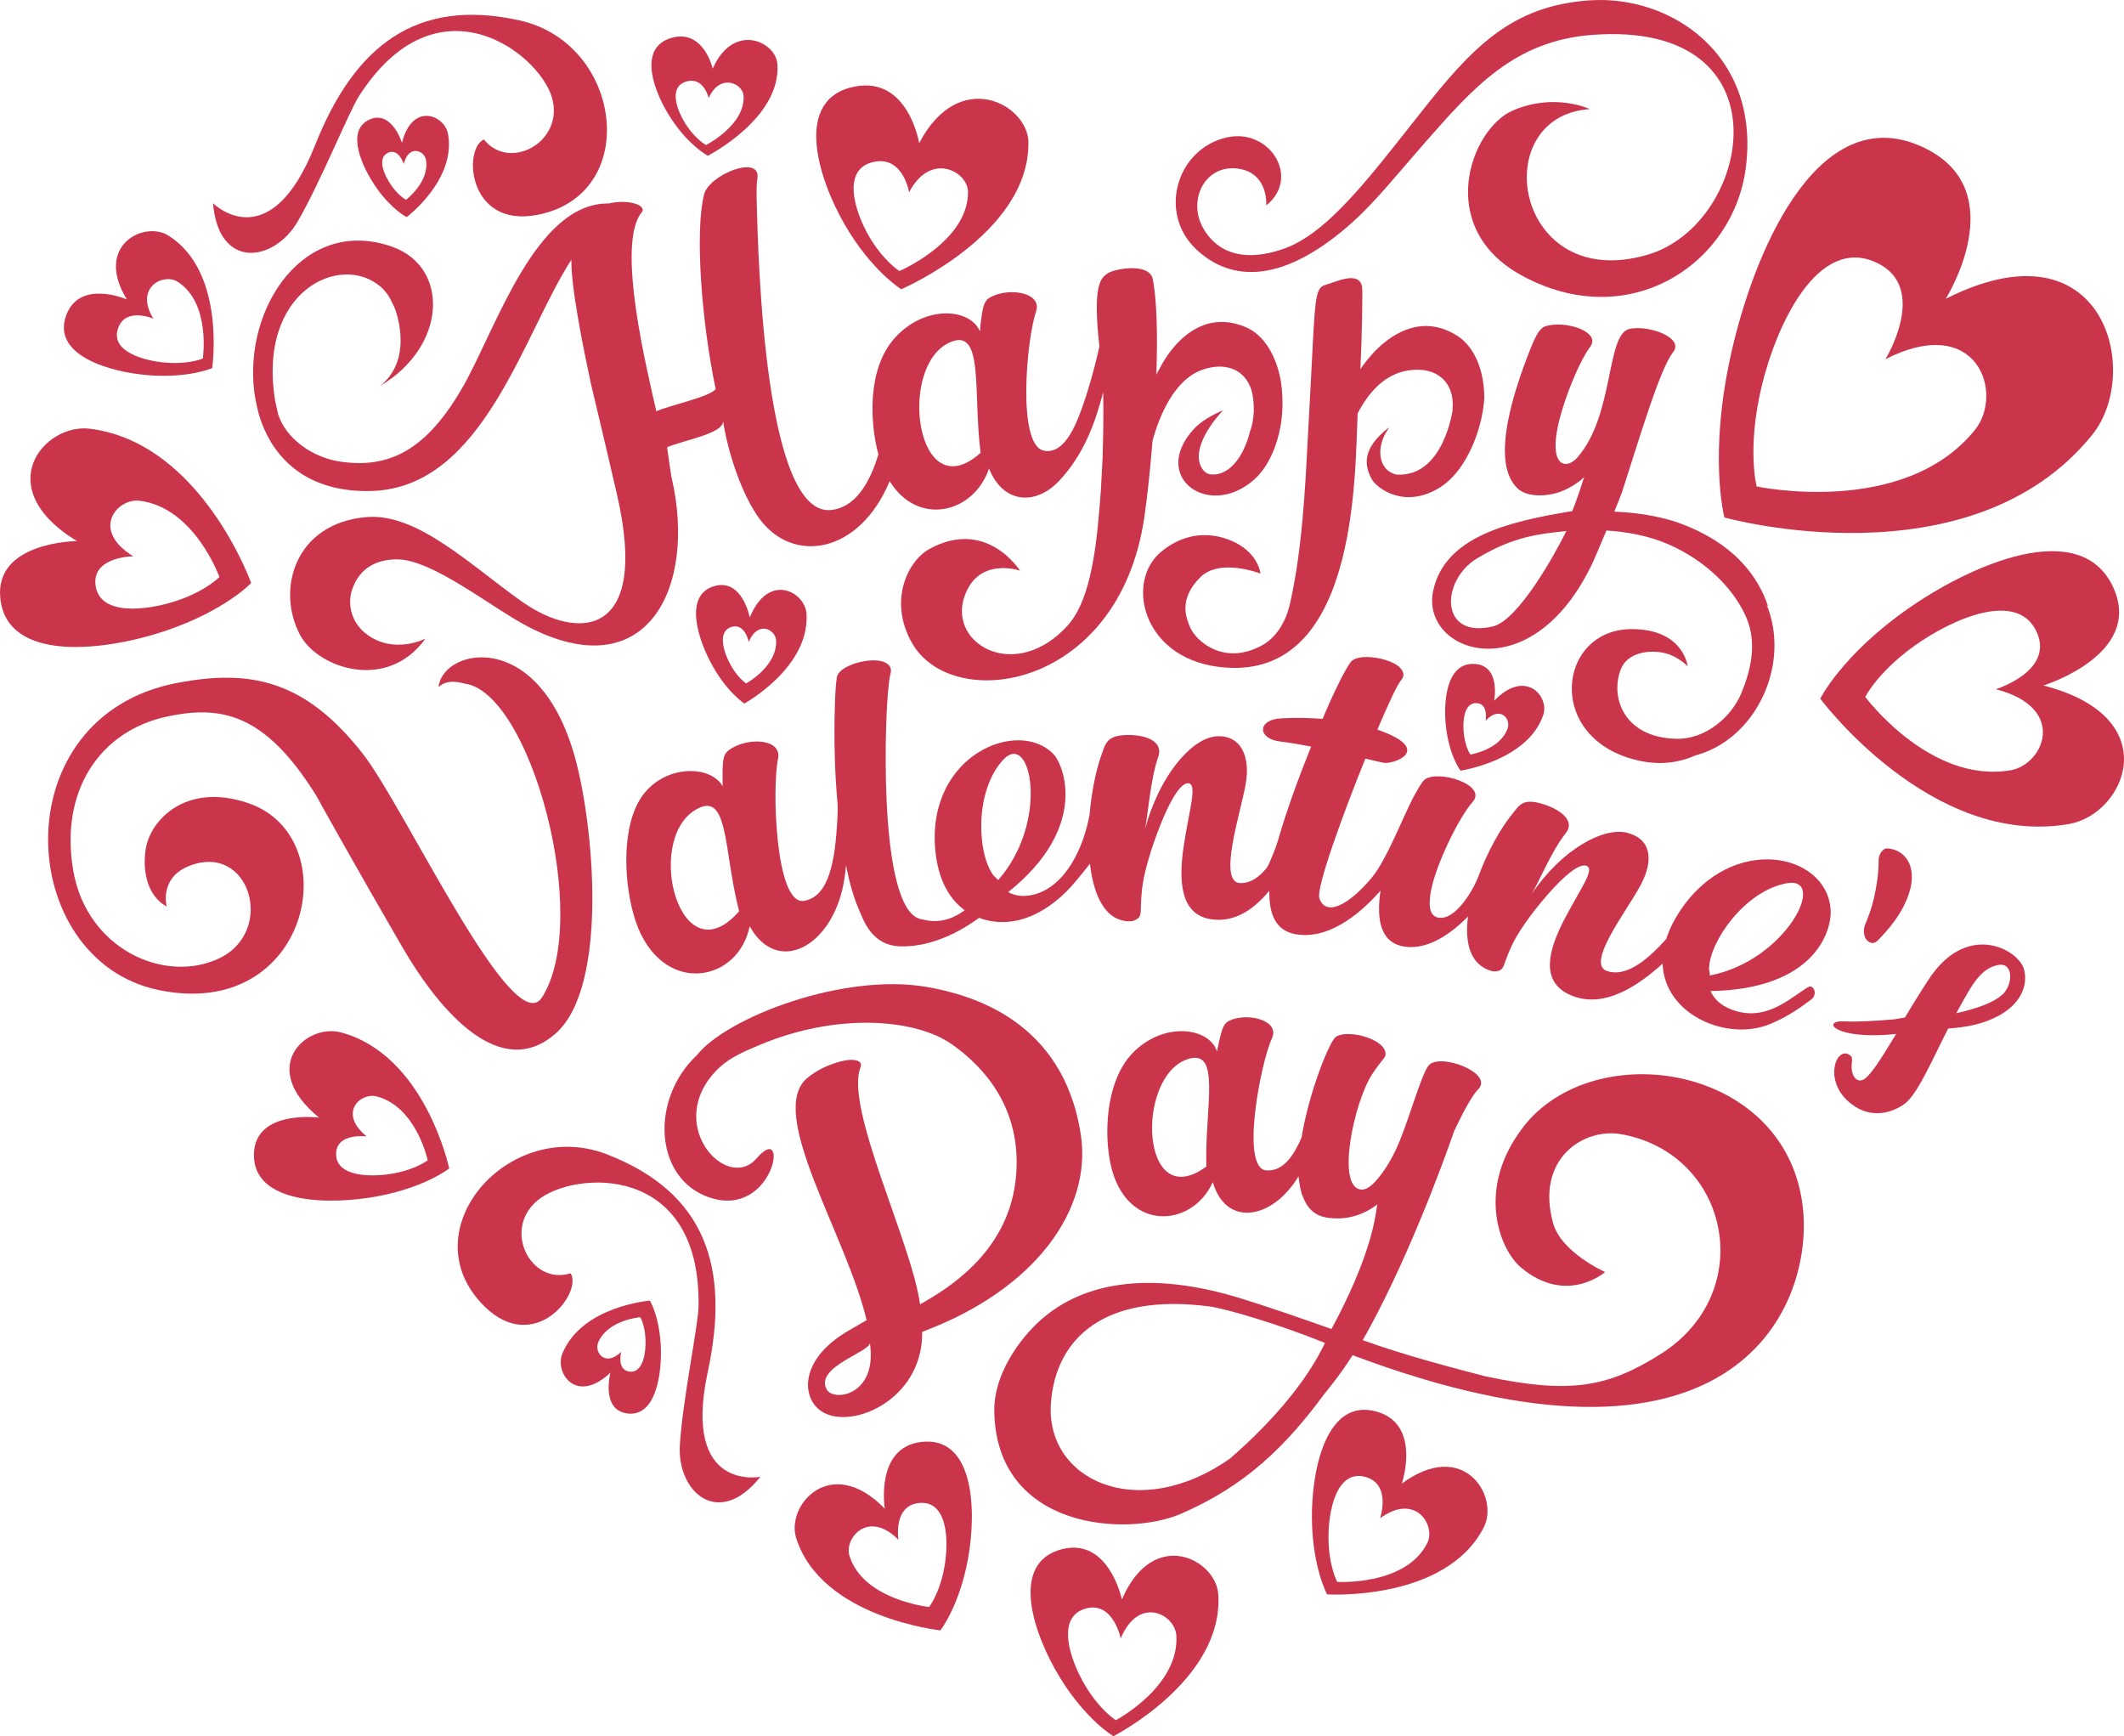
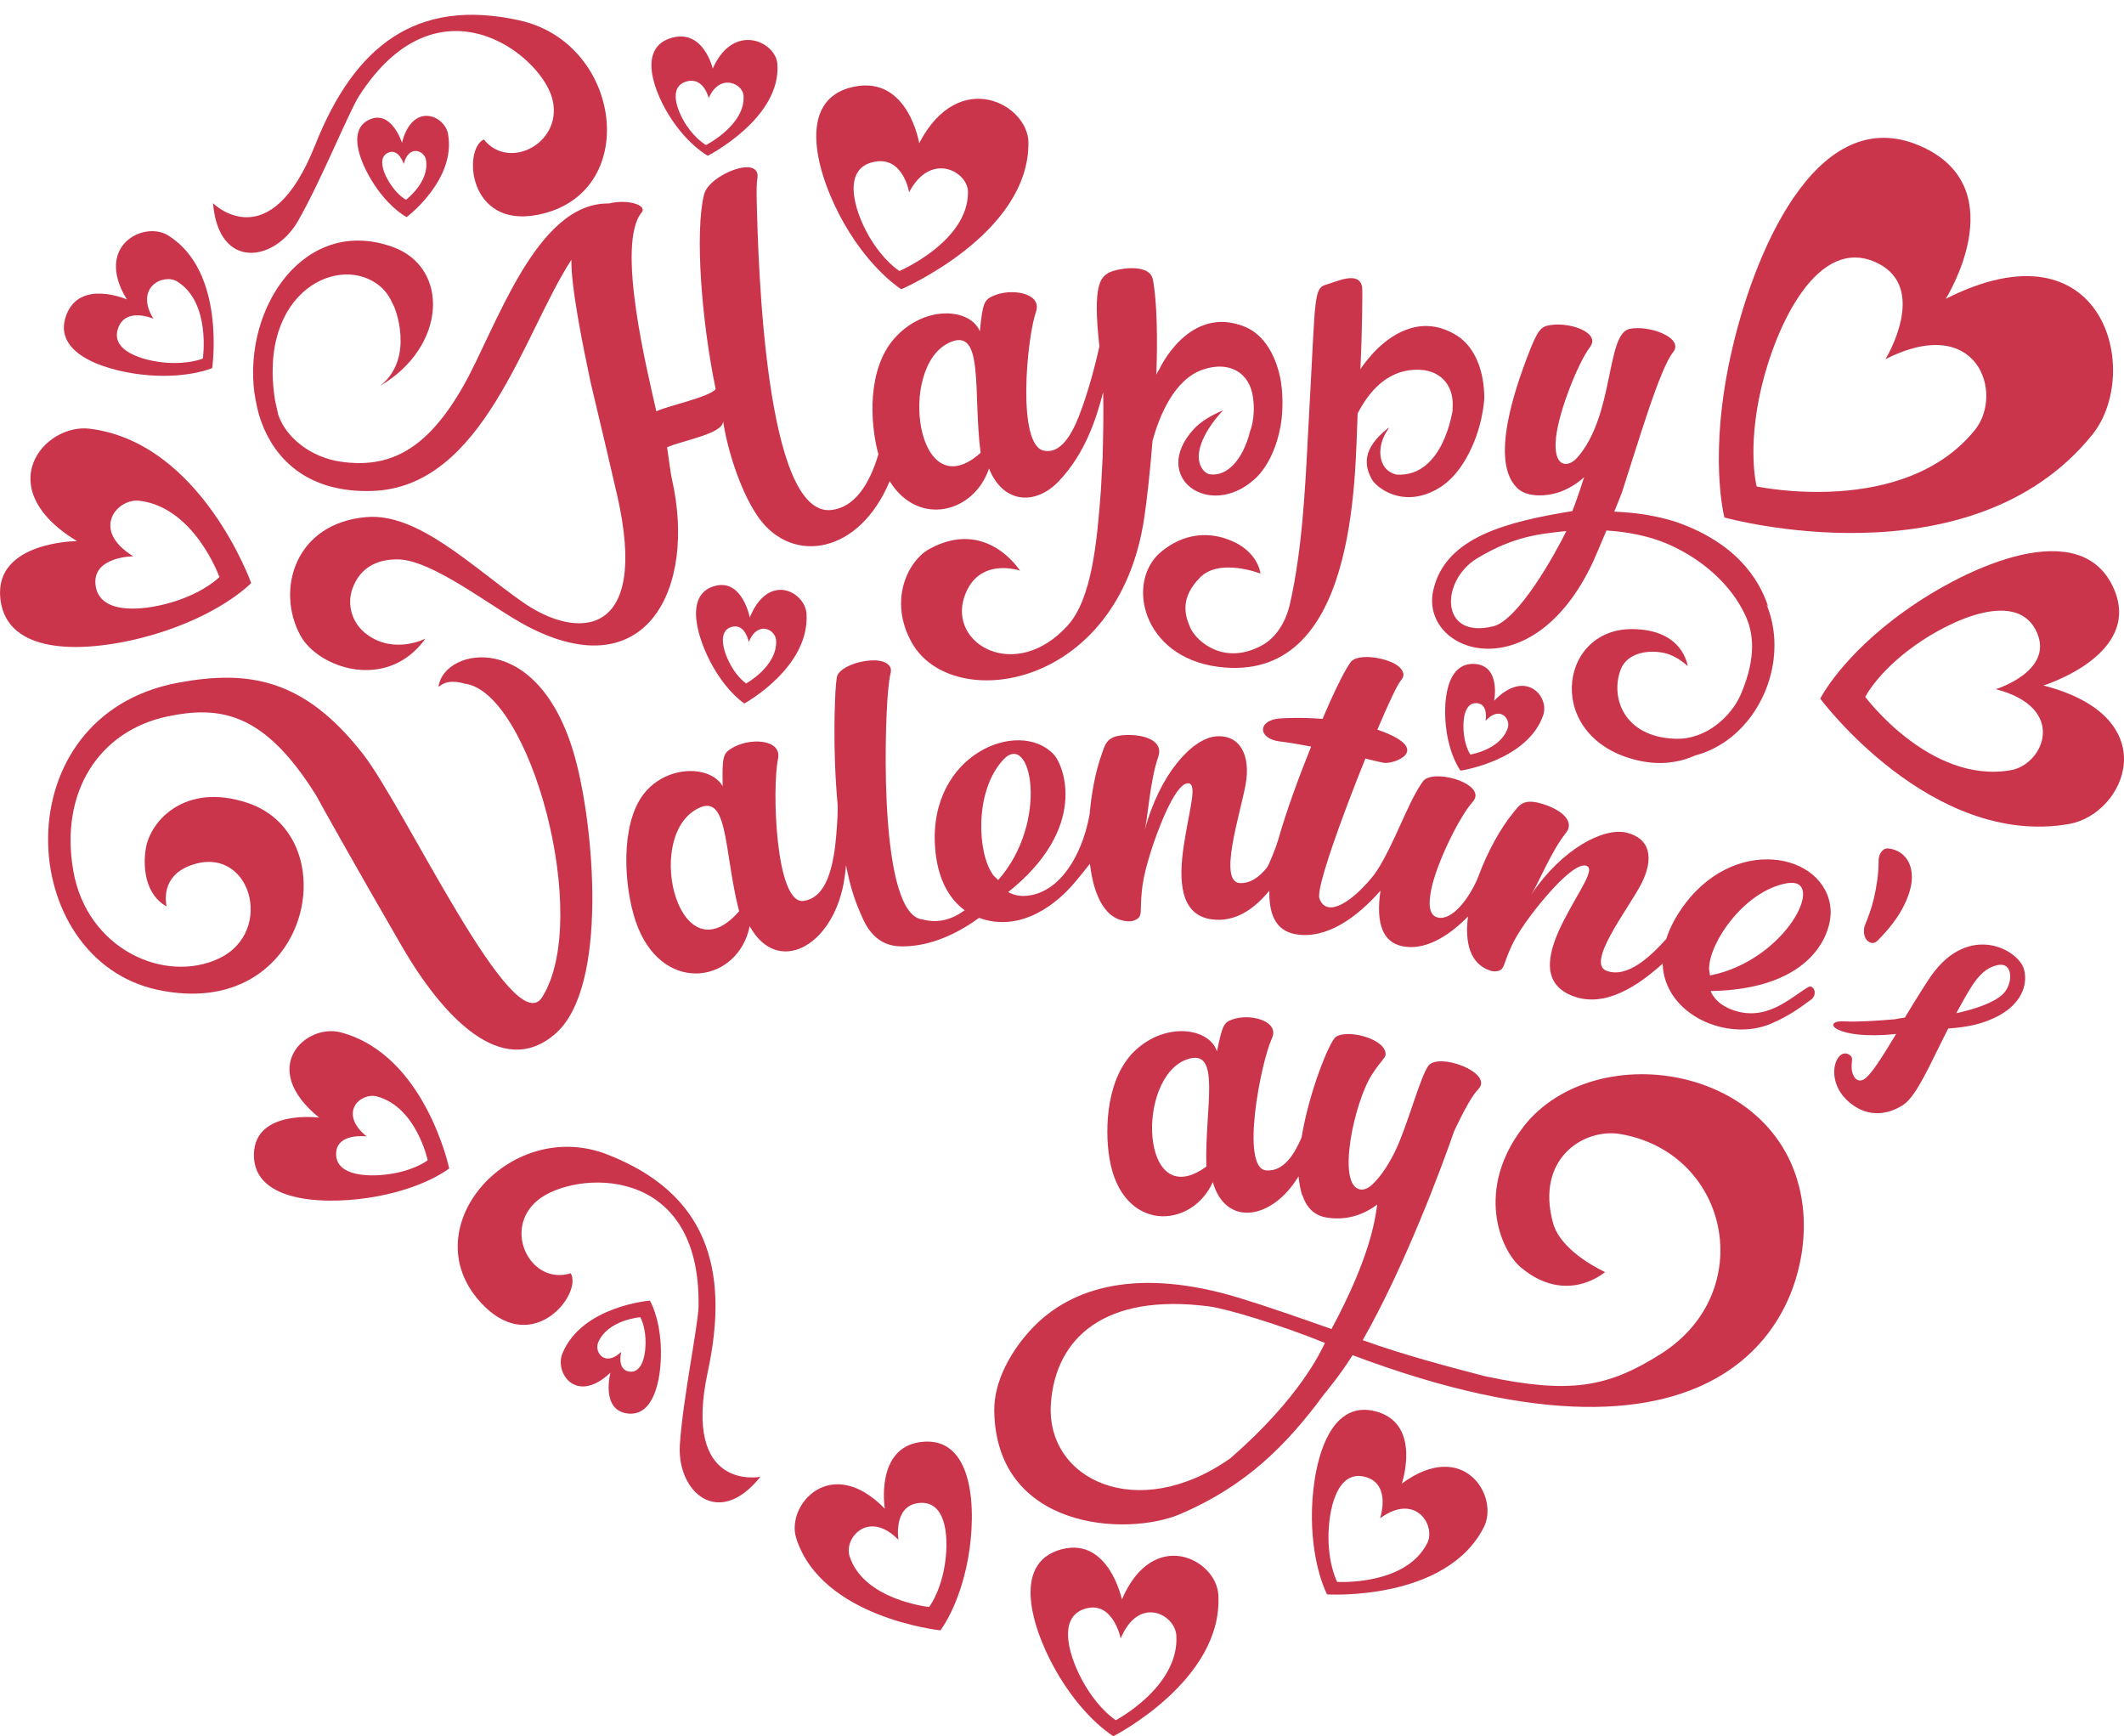
<svg xmlns="http://www.w3.org/2000/svg" id="Layer_1" data-name="Layer 1" viewBox="0 0 1185.02 968.52">
  <defs>
    <style>
      .cls-1 {
        fill: #ca354c;
      }
    </style>
  </defs>
  <g>
    <path class="cls-1" d="m1042.26,525.09c1.86,1.41,3.65,1.25,5.4-.49,6.62-6.73,11.43-13.11,14.43-19.12,3.01-6.03,4.53-11.33,4.58-15.92.03-4.6-1.12-8.34-3.5-11.23-2.37-2.88-5.57-4.56-9.6-5.03-1.56-.17-2.88.46-3.93,1.89-1.05,1.42-1.56,3.09-1.51,5-.02,3.81-.28,7.48-.79,10.99-.51,3.52-1.12,6.81-1.84,9.87-.71,3.06-1.54,5.87-2.47,8.42-.93,2.55-1.75,4.72-2.49,6.48-.61,1.55-.78,3.23-.5,5.04.28,1.8,1.01,3.17,2.22,4.1Z" />
    <path class="cls-1" d="m1021.33,507.22c-2.39-31.7-55.09-42.44-83.85.68-3.71,5.56-6.27,10.88-7.86,15.91-8.72,9.65-21.5,21.94-33.16,17.8-11.85-4.21,11.54-33.93,18.97-48.04,7.63-14.48,5.35-25.86-7.84-29.07-12.92-3.15-36.24,9.12-53.3,34.57,3.64-5.44,11.03-24.02,19.38-34.45,4.99-6.23-2.02-12.57-12.24-15.9-11.68-3.83-13.63.36-17.39,4.94-6.81,8.31-14.07,21.34-19.1,34.9-3.23,8.72-13.04,24.66-22.19,23.37-6.19-.87-5.53-9.08-4.3-15.38,2.79-14.47,15.44-40.51,23.19-49.24,8.37-9.39-19.1-18.2-26.81-12.41-1.01.77-2.8,3.49-5.38,8.17-6.41,11.59-15.47,36.23-24.27,46.71-13.03,15.5-25.57,21.57-29.08,11.28-1.88-5.49,12.47-45.27,25.67-77.9,4.98,1.2,8.67,2.09,10.23,2.35,5.36.95,26.34-6.62.56-16.99-1.35-.54-2.72-1.04-4.1-1.52,6.17-14.53,11.29-25.43,13.14-27.41,1.27-1.49,1.68-2.96,1.21-4.41-.47-1.45-1.5-2.74-3.07-3.89-5.98-4.31-20.3-6.75-25.42-2.76-.62.48-1.68,2.01-3.19,4.62-3.91,6.77-8.56,16.94-11.7,24.26-.49,1.14-1.01,2.36-1.55,3.62-13.33-1.08-23.36-.27-23.36-.27-12.87.61-13.23,11.28-.43,12.85,5.42.66,11.4,1.68,17.42,2.85-6.46,16.07-13.76,35.6-18.35,51.93-1,3.56-5.06,14-6.43,15.71-4.11,5.12-9.01,8.68-14.79,8.52-12.58-.36-.04-38.24,3.01-54.97,2.94-16.12-3-27.98-16.53-26.88-13.26,1.07-31.57,21.21-39.83,52.63,1.77-6.7,2.97-27.98,7.65-41.32,2.79-7.96-5.84-12.08-16.61-12.08-12.29-.02-12.83,4.86-14.98,10.75-3.64,10.04-5.78,22.58-6.72,33.33-3.26,18.83-13.42,40.09-30.66,44.82-5.6,1.53-10.59,1.08-14.78-1.26,45.07-35.94,31.12-70.89,25.22-77.01-19.34-20.07-69.54-.05-66.05,51.66,1.2,17.64,7.69,29.04,16.57,35.47-6.85,5.03-14.67,7.5-23.43,5.15-24.02-2.19-21.52-103.13-19.35-127.22.42-4.68.87-7.92,1.35-9.73.55-1.94.3-3.51-.74-4.72-3.72-4.26-12.98-2.97-18.39-1.35-3.54,1.06-8.72,3.34-10.39,6.66-1.41,2.77-1.69,24.51-1.72,27.62-.13,14.37.38,29.37,1.74,44.41.36,3.97-.73,20.93-2.12,28.63-2,11.11-5.81,23.74-16.79,25.34-15.76,2.28-17.74-63.09-14.33-79.18,2.4-11.33-16.33-12.08-26.15-5.78-4.49,2.85-5.05,4.74-4.72,20.98-7.23-12.67-35.1-12.04-46.69,8.29-10.92,19.12-7.67,53.14-.52,70.66,15.48,37.9,56.02,30.14,62.28-.85,15.3,27.73,45.84,11.69,52.43-24.02.48-2.59.97-6.15,1.35-9.99.13.65.22,1.33.35,1.98,1.76,8.68,4,16.18,6.71,22.5,2.7,6.31,7.24,20.41,23.41,20.77,13.64.31,28.93-5.07,43.75-15.91,19.21,7.17,39.28-2.63,54.16-20.68,2.44-2.96,5.12-6.23,7.67-9.51,2.11,18.18,8.78,32.43,22.6,32.12,1.11-.03,2.35-.45,3.67-1.25,1.33-.81,2.02-2.23,2.09-4.26.3-11.56.71-17.62,5.55-33.15,2.88-9.24,13.15-38.17,20.73-38.33,5.68-.13.7,14.77-2.31,34.94-2.84,19.12-2.25,38.56,15.69,40.98,13.3,1.79,23.95-6.12,32.09-16.02-.26,11.98,2.83,22.21,14.6,24.29,17.41,3.07,34.58-9.65,47.41-24.31-.29,2.01-.53,3.99-.67,5.92-1.33,18.57,6,24.19,14.29,25.35,13.14,1.83,25.98-7.46,35.2-16.82-1.88,14.58,1.09,26.77,12.93,30.35,1.06.33,2.36.33,3.85.02,1.5-.3,2.57-1.36,3.24-3.15,3.66-10.21,5.83-15.48,14.97-27.81,5.44-7.35,23.69-29.94,30.94-27.74,5.44,1.64-3.67,13.38-12.44,30.43-8.3,16.15-13.44,33.66,2.91,41.37,19.52,9.2,39.91-6.13,52.17-17.19.98,28.73,36.43,43.89,60.66,33.42,10.81-4.69,16.8-9.49,21.8-13.08,3.28-2.12,2.89-6.08.8-7.3-.69-.4-1.44-.35-2.26.17-10.11,6.1-23.87,20.05-43.29,12.1-5.37-2.2-9.04-5.6-10.95-10.01,57.64-1.01,67.89-33.1,66.95-45.66Zm-633.56-55.31c19.01-11.73,15.69,21.77,24.59,56.43-32.75,37.52-53.01-38.89-24.59-56.43Zm169.13,39.04c-.21-.4-2.82-2.64-3.02-3.07.03,0,.06,0,.09,0-8.62-11.77-10.49-46.16,5.55-63.85,15.78-17.38,26.2,34.25-2.62,66.9Zm397.11,53.2c.07-.45-.63-3.82-.53-4.28.02.02.04.03.07.06.34-14.59,19.82-42.99,43.32-47.22,23.1-4.16-.11,43.13-42.86,51.44Z" />
    <path class="cls-1" d="m309.99,576.52c29.74-26.12,21.33-116.7,10.62-154.66-20.1-71.25-72.33-60.43-75.83-39.45-.51,3.08,1.52-4.8,14.42-1.06,36.71,4.54,71.12,130.8,43.26,174.93-16.02,25.35-76.31-105.38-99.97-135.7-32.75-41.97-63.6-47.06-103.03-39.75-98.61,18.29-91.23,154.31-11.44,171.34,85.22,18.19,106.2-85.48,50.24-104.24-34.92-11.7-54.38,9.86-56.92,25.44-1.9,11.61.32,26.08,11.61,32.29-.48-2.4-3.08-16.54,12.75-22.68,33.83-13.11,48.14,36.5,16.7,51.56-30.15,14.45-73.89-4.77-81.53-48.87-7.64-44.11,14.55-78.12,52.87-86.08,29.83-6.19,54.16-1.61,82.68,44.2,2.19,4.07,20.99,37.84,47.7,83.95,22.38,38.62,55.8,75.21,85.88,48.79Z" />
    <path class="cls-1" d="m625.92,892.22s-7.24-34.69-33.39-28.04c-30.01,7.64-15.49,48.38-1.07,71.79,14.52,23.61,29.73,32.54,29.73,32.54,0,0,61.55-31.32,58.52-79.06-1.25-19.67-36.25-37.91-53.78,2.76Zm-3.38,67.36s-8.77-5.34-17.16-19.45c-8.32-13.99-16.7-38.34.62-42.9,15.09-3.98,19.27,16.75,19.27,16.75,10.11-24.3,30.31-13.4,31.03-1.65,1.75,28.53-33.77,47.25-33.77,47.25Z" />
    <path class="cls-1" d="m190.18,575.9c-19.39-5.16-46.69,19.43-12.14,47.55,0,0-35.59-4.72-36.36,20.09-.87,28.47,42.58,28.8,69.23,23.73,26.87-5.12,39.71-15.48,39.71-15.48,0,0-13.38-63.37-60.44-75.88Zm48.44,71.33s-6.02,4.86-18.62,7.26c-12.5,2.38-32.88,2.22-32.47-11.13.36-11.64,17.05-9.42,17.05-9.42-16.21-13.19-3.4-24.72,5.69-22.3,22.07,5.87,28.35,35.59,28.35,35.59Z" />
    <path class="cls-1" d="m502.82,161.35s71.48-30.69,70.96-81.93c-.22-21.13-38.66-42.28-60.95.45,0,0-6.07-37.48-36.04-31.57-34.38,6.78-20.46,51.07-5.6,76.82,14.98,25.96,31.63,36.23,31.63,36.23Zm-15.03-71.1c16.15-3.19,19.42,17.02,19.42,17.02,12.01-23.03,32.74-11.63,32.85-.24.28,27.62-38.25,44.16-38.25,44.16,0,0-8.97-5.54-17.05-19.53-8.01-13.88-15.51-37.75,3.02-41.4Z" />
    <path class="cls-1" d="m394.91,86.88s41.1-20.95,38.79-51.25c-.95-12.49-24.53-23.51-36.05,2.64,0,0-5.05-21.94-22.56-17.27-20.08,5.35-10.11,31.02-.32,45.68,9.88,14.77,20.13,20.21,20.13,20.21Zm-11.67-41.49c9.43-2.52,12.16,9.31,12.16,9.31,6.21-14.1,18.92-8.16,19.43-1.42,1.24,16.33-20.91,27.62-20.91,27.62,0,0-5.52-2.93-10.85-10.89-5.28-7.9-10.65-21.73.17-24.62Z" />
    <path class="cls-1" d="m92.32,351.9c33.27-11.22,47.82-26.67,47.82-26.67,0,0-28.02-78.36-90.02-86.07-25.56-3.18-56.02,32.91-7.2,62.69,0,0-46.07.2-42.74,31.94,3.83,36.41,59.14,29.23,92.15,18.11Zm-17.94-41.58c-24.12-14.71-9.07-32.54,3.56-30.97,30.63,3.81,44.47,42.52,44.47,42.52,0,0-7.18,7.63-23.62,13.18-16.31,5.5-43.63,9.04-45.52-8.95-1.65-15.68,21.12-15.78,21.12-15.78Z" />
    <path class="cls-1" d="m1085.57,166.69s37.9-60.13-11.9-84.2c-57.15-27.59-93.23,52.52-107.06,111.36-13.96,59.3-4.52,94.83-4.52,94.83,0,0,137.08,38.24,205.22-46.16,28.08-34.8,6.82-120.65-81.74-75.83Zm16.28,73.14c-39.66,49.12-121.77,31.52-121.77,31.52,0,0-5.49-20.68,2.63-55.19,8.05-34.24,31.38-85.52,64.64-69.47,28.98,14.01,4.6,53.66,4.6,53.66,51.54-26.08,66.24,19.23,49.9,39.48Z" />
    <path class="cls-1" d="m418.32,344.43s-4.16-21.8-19.58-17.54c-17.7,4.88-9.27,30.46-.86,45.15,8.48,14.81,17.41,20.39,17.41,20.39,0,0,36.34-19.86,34.7-49.87-.67-12.37-21.22-23.74-31.67,1.88Zm-2.03,36.81s-4.3-2.69-8.39-9.82c-4.05-7.08-8.11-19.4.42-21.75,7.43-2.05,9.43,8.45,9.43,8.45,5.03-12.35,14.93-6.87,15.26-.91.79,14.46-16.72,24.03-16.72,24.03Z" />
-     <path class="cls-1" d="m755.28,123.32c12.48-11.27,25.46-27.53,39.92-43.99,26.87-30.58,49.81-56.55,92.98-59.86,110.87-8.48,89.25,105.36,31.37,122.53-74.73,22.18-90.61-77.18-32.59-81.16,0,0-19.82-9.37-43.16.92-23.34,10.29-43.66,65.23,5.19,91.91,59.75,32.64,118.16-6.22,125.05-60.22C982.1,30.29,932.07-2.78,887.13.18c-44.14,2.92-66.08,26.73-94.55,62.75-28.48,36.02-51.94,67.42-76.53,75.9-25.7,8.86-38.81-.69-44.97-11.94-8.45-15.41,1.14-34.86,19.01-32.9,17.86,1.96,16.38,20.63,16.38,20.63,19.48-15.7,1.71-43.48-22.19-37.93-27.85,6.47-38.22,42-17.11,62.16,19.75,18.87,49.21,19.66,88.13-15.53Z" />
    <path class="cls-1" d="m175.79,81.03C197.71,25.67,232.18-1.41,289.84,11.37c57.67,12.78,68.14,97.07,10.17,108.45-38.94,7.65-41.8-36.64-30.06-42.02,14.53,18.15,45.43,1.06,37.89-23.72-7.54-24.78-63.97-68.32-107.54-.49-5.56,8.65-21.47,47.96-34.16,69.89-13.14,22.71-44.16,27.37-47.29-10.12,0,0,31.58,31.66,56.92-32.34Z" />
-     <path class="cls-1" d="m422.15,646.13c-16.74,19.69-52.96-19.98-20.97-50.44,6.14-5.84,14.01-9.13,21.81-12.44,44.52-18.92,88.19-14.67,107.93-.8,25.43,17.87,39.72,43.89,35.59,76.88-5,39.99-38.34,59.9-53.2,68.29-4.55-34.12-41.91-109.13-33.3-131.99.64-1.63.37-2.79-.8-3.5-3.13-1.88-9.04-.46-12.52.63-7.01,2.18-12.13,5.22-16.12,8.45-23.46,19.06,21.68,87.56,32.93,135.22-5.86,3.48-11.31,6.41-14.66,8.71-22,15.12-20.97,33.25-12.23,40.85,15.44,13.45,58.52-3.97,57.89-43.05,63.93-23.82,94.72-68.84,88.53-109.83-9.77-64.62-62.27-78.38-85.76-82.52-46.41-8.18-111.51,16.8-128.33,37.87-26.46,24.75-23.99,69.24,6.98,79.56,36.1,12.03,44.85-43.75,26.25-21.88Zm39.14,129.04c-7.17-12.67,24.77-21.13,24-26.18,4.52,29.51-20.12,33.03-24,26.18Z" />
    <path class="cls-1" d="m849.84,628.72c-26.73,34.53-13.04,68.49-1.26,78.34,25.55,21.37,46.92,2.52,46.92,2.52,0,0-24.44-10.86-28.99-27.25-10-36,17.14-53.29,37.8-49.67,60.67,10.65,76.86,88.18,22.2,122.67-29.49,18.6-50.53,22.48-98.04,12.37-17.36-4.57-43.89-11.35-68.18-20.11,23.25-40.68,44.23-96.86,51.03-116.7,5.27-11.1,10.09-20.01,13.57-23.43,8.39-9.09-21.88-20.39-27.87-13.07-4.43,5.57-11.78,33.49-18.37,47.22-3.14,6.53-7.67,14.16-13.01,19.12-2.37,2.2-4.6,3.13-6.68,2.8-13.49-2.17-3.43-48.74,6.45-64.06,5.95-9.24,8.31-9.4,7.5-12.68-1.95-7.96-21.75-12.64-27.69-8.32-3.4,2.46-14.86,30.3-19.06,56.12-4.02,9.26-9.92,19.06-19.71,18.3-14.56-1.15-3.1-60.01,3.19-73.7,4.44-9.65-12.15-14.1-22.21-10.46-4.59,1.65-5.47,3.22-8.47,17.81-3.91-12.8-27.92-16.98-45.51-.64-15.99,14.84-17.31,43.22-14.46,60.33,6.91,41.47,45.78,39.65,57.65,13.2,7.35,25.4,33.34,20.89,47.83-3.23.39,3.61,1.01,7.29,2.03,10.63.04-.06.07-.11.11-.16,2.22,6.7,6.43,11.38,13.49,12.51,10.4,1.67,19.88-.96,28.27-7.24-1.19,8.73-4.02,29.47-25.5,69.43-17.1-6.05-36.96-12.94-51.42-17.34-55.74-16.96-93.31-6.6-115.62,16.97-11.32,11.95-21.37,29.15-21.11,46.08,1,66.2,73.89,70.39,104.05,57.4,36.05-15.52,58.66-37.71,80.33-67.21.02,0,.04.02.06.02l5.85-7.46c1.4-1.83,2.68-3.56,3.81-5.17,1.97-2.78,3.91-5.7,5.83-8.7,211.63,79.7,256.03-25.03,251.43-79.92-6.88-81.91-116.05-99.29-156.27-47.34Zm-176.8,22.03c-36.88,26.94-39.64-49.9-10.68-59.84,19.37-6.65,9.73,27.05,10.68,59.84Zm13.41,162.72c-51.79,36.51-103.17,12.01-100.13-30.58,2.61-36.61,30.02-61.7,88.29-54.13,9.52,1.24,39.49,10.14,64.61,20.38-2.15,4.24-13.49,30.15-52.77,64.34Z" />
    <path class="cls-1" d="m782.08,827.61s11.19-32.74-13.72-40.08c-28.58-8.41-36.75,33.01-36.42,59.82.32,27.03,8.46,42.06,8.46,42.06,0,0,66.37,4.1,87.49-37.53,8.7-17.15-11.2-49.79-45.81-24.27Zm14.17,33.28c-12.12,23.89-50.2,21.54-50.2,21.54,0,0-4.67-8.62-4.86-24.13-.19-15.39,4.5-39.16,20.9-34.33,14.29,4.21,7.88,23,7.88,23,19.86-14.65,31.28,4.08,26.29,13.92Z" />
    <path class="cls-1" d="m513.95,804.37c-25.92,3.09-20.29,37.24-20.29,37.24-30.06-30.92-55.24-2.05-49.47,16.31,14,44.56,80.49,51.55,80.49,51.55,0,0,10.58-13.47,15.41-40.06,4.8-26.39,3.61-68.59-26.13-65.04Zm12.92,69.96c-2.66,14.67-8.5,22.1-8.5,22.1,0,0-36.68-3.86-44.4-28.44-3.18-10.13,10.71-26.06,27.29-9,0,0-3.11-18.84,11.19-20.54,16.41-1.96,17.06,21.32,14.42,35.88Z" />
    <path class="cls-1" d="m394.88,765.27c12.53-58.21-1.08-99.87-56.12-121.29-55.05-21.42-110.59,42.84-68.72,84.52,28.12,28,55.11-7.23,48.34-18.23-22.17,7.02-38.36-24.36-18.33-40.77,20.03-16.42,91.15-21.26,89.68,59.35-.18,10.28-8.8,51.8-10.43,77.09-1.7,26.19,21.51,47.29,44.94,17.86,0,0-43.85,8.77-29.36-58.52Z" />
    <path class="cls-1" d="m1140.09,382.38s54.93-16.93,39.45-53.54c-17.78-42-81.21-13.42-116.58,11.81-35.66,25.41-47.41,49.08-47.41,49.08,0,0,61.86,83.22,138.68,69.95,31.67-5.48,54.94-59.51-14.14-77.29Zm-18.32,47.28c-44.93,7.76-81.11-40.91-81.11-40.91,0,0,6.87-13.84,27.73-28.7,20.69-14.75,57.78-31.47,68.18-6.91,9.06,21.41-23.07,31.32-23.07,31.32,40.4,10.4,26.79,42,8.27,45.21Z" />
    <path class="cls-1" d="m83.44,209.36c22.09,1.6,34.93-4.01,34.93-4.01,0,0,7.93-53.92-24.61-74.04-13.41-8.29-41.43,5.71-22.98,35.73,0,0-25.97-11.4-33.68,8.44-8.84,22.76,24.42,32.29,46.34,33.87Zm-17.4-26.68c4.47-11.5,19.53-4.9,19.53-4.9-10.7-17.41,5.55-25.53,13.33-20.72,18.87,11.67,14.27,42.94,14.27,42.94,0,0-7.44,3.26-20.26,2.33-12.71-.92-32-6.44-26.87-19.64Z" />
    <path class="cls-1" d="m1077.5,544.22c-2.01,2.83-7.9,12.05-14.74,23.42-1.61.18-3.59.54-5.55.94-10.4.9-21.16,1.54-27.73,1.17-14.31-.82-5.93,10.73,28.41,7.01-10.07,16.75-13.59,21.42-16.54,24.23-4.89,4.62-8.81-.62-8.27-7.34.23-2.68.66-3.88-1.15-5.16-7.32-5.09-14.75,13.85-.41,26.2,14.32,12.36,28.32,2.97,30.52,1.5,7.4-4.96,15.15-23.35,24.89-42.45,11.02-.79,19.82-2.54,28.59-7.38,11.43-6.32,16.07-16.19,13.78-25.37-2.77-11.09-30.56-26.72-51.81,3.25Zm39.83,10.44c-5.14,4.8-15.16,8.16-25.88,10.54,8.12-14.71,13.16-25.17,23.61-26.93,8.36-1.39,8.09,10.94,2.27,16.39Z" />
    <path class="cls-1" d="m362.59,725.53s-37.96,3-48.81,29.49c-4.48,10.92,7.79,28.69,26.8,10.68,0,0-5.45,20.39,8.96,22.71,16.53,2.67,20.02-22.64,19.07-38.56-.95-16.05-6.02-24.32-6.02-24.32Zm-11.67,39.54c-6.94-1.12-4.32-10.94-4.32-10.94-9.16,8.68-15.07.12-12.91-5.14,5.23-12.76,23.52-14.21,23.52-14.21,0,0,2.44,3.98,2.9,11.72.45,7.67-1.22,19.86-9.19,18.58Z" />
    <path class="cls-1" d="m210.47,105.39c8.51,11.84,16.41,15.72,16.41,15.72,0,0,27.64-20.71,23.11-46.28-1.86-10.54-19.89-18.22-25.72,4.81,0,0-5.72-18.27-17.88-13.06-13.97,5.98-4.36,27.06,4.08,38.8Zm6.17-20.24c5.86-2.51,8.62,6.29,8.62,6.29,2.81-11.1,11.5-7.4,12.39-2.32,2.18,12.32-11.13,22.3-11.13,22.3,0,0-3.8-1.87-7.91-7.58-4.07-5.66-8.7-15.82-1.97-18.7Z" />
    <path class="cls-1" d="m823,370.39c-16.6-1.3-18.12,22.52-15.98,37.28,2.16,14.89,7.82,22.23,7.82,22.23,0,0,37.41-5.51,46.15-30.97,3.61-10.49-9.91-26.17-27.38-8.03,0,0,3.85-19.39-10.61-20.52Zm18.24,35.6c-3.96,12.26-20.89,14.92-20.89,14.92,0,0-2.56-3.54-3.54-10.71-.97-7.11-.28-18.59,7.23-17.96,6.55.54,4.8,9.88,4.8,9.88,7.91-8.74,14.03-1.19,12.4,3.87Z" />
  </g>
  <path class="cls-1" d="m990.01,360.19c0-1.65-.06-3.47-.22-5.44-.01-.12-.02-.24-.03-.36-.02-.21-.04-.42-.06-.63-.57-5.68-1.92-11.28-4.16-16.64.35.47.69.96,1.03,1.44-5.46-16.72-19.09-36.21-51.71-47.5h0c-16.46-5.17-29.82-5.31-34.22-5.67,2.16-5.27,3.9-9.6,4.38-11.06,8.87-27.19,21-68.9,28.54-77.99,6.03-7.99-13.61-15.21-24.48-12.85-13.1,2.9-8.3,48.2-29.11,71.79-5.18,5.88-13.76,5.82-11.82-11.35,1.66-14.89,12.28-41.49,18.95-50.33,6.09-8.06-11.22-14.11-22.34-12.22-5.01.84-6.83,2.16-12.91,18.39-20.35,53.56-10.19,67.29-5.75,72.09,5.86,6.32,18.52,4.96,25.61,2.01,4.55-1.9,8.59-4.46,12.11-7.69-3.71,11.5-5.12,15.2-6.61,18.92-36.1,5.9-70.98,14.38-77.57,44.23-7.67,34.72,55.21,57.42,89.33-16.32.72-1.55,3.92-9.05,7.29-17.08,11.21.7,23.6,2.84,34.91,7.84,18.81,8.32,34.6,22.49,42.43,39.14,4.48,9.53,6.71,22.88-2.2,44.06-5.19,12.34-19.32,25.72-36.71,25.13-28.76-.96-36.48-23.14-30.4-38.8,3.51-9.05,15.42-11.22,24.84-8.9,6.88,1.69,12.44,7.18,12.44,7.18,0,0-2.28-20.65-31.19-20.65-41.59,0-48.84,61.55,3.81,73.34,12.17,2.73,22.73,1.12,31.79-2.91,24.14-6.47,40.72-29.4,43.59-53.89,0-.03.03-.09.03-.09h-.02c.28-2.38.42-4.78.43-7.18Zm-156.99-10.79c-30.11,7.3-29.28-25.72-8.85-37.98,20.94-12.56,34.88-13.51,49.74-15.22-6.22,12.73-26.8,49.79-40.88,53.2Z" />
  <path class="cls-1" d="m812.79,187.17c-18.87-11.82-35.12-1.39-43.97,7.03-4.54,4.32-8.98,10.26-9.83,11.77.89-17.81,1.32-44.06.95-46.03-1.82-9.31-15.14-2.41-20.41-1.03-6.42,1.69-5.71,8.87-8.48,59.45h0s-1.3,24.13-1.3,24.13c-1.59,30.86-3.25,64.27-10.04,94.28-2.44,10.79-8.15,19.09-15.37,23.09-21.32,11.82-36.82-2.12-40.2-9.59-3.38-7.46-5.57-16.97,5.36-28.1,10.92-11.15,33.73-2.21,33.73-2.21,0,0-1.25-14.45-21.37-20.1-8.38-2.36-21.18-2.65-33.94,7.85-20.12,16.58-10.79,58.54,31.32,64.21,78.34,10.57,76.63-106.67,78.21-141.28,5.44-10.51,14.29-21.85,28.21-24.01,16.5-2.56,26.2,7.39,24.71,21.7.05,0,.11,0,.15.01-.04.11-5,38-31.33,36.41-10.67-2.41-11.58-15.77-4.67-25.41l.33-.85s-.07.05-.1.08c-15.56,12.1-13.23,21.77-9.37,28.81,2.58,4.71,18.02,16.97,37.98,4.53,5.54-3.45,10.37-8.94,14.22-15.51.05-.09.1-.18.16-.27,9.77-16.8,10.36-33.8,10.37-34.05.02-14.27-4.75-28.29-15.32-34.91Z" />
  <path class="cls-1" d="m714.66,212.82c-2.41-13.6-8.9-25.98-20.14-30.55-31.2-12.69-47.72,23.73-47.72,23.73-.6.79-1.14,1.82-1.65,3.03.72-21.06.37-40.8-1.94-53.11-1.86-9.83-21.65-5.84-25.02-3.56-3.83,2.6-8.77,5.69-4.82,40.85-2.19,10.11-6.37,26.15-11.53,39.22-4,10.13-10.25,20.98-19.54,18.95-15-3.28-9.47-62.49-4.3-77.48,3.64-10.56-14.18-13.5-24.33-8.64-4.64,2.2-5.39,3.94-7.01,19.52-5.42-12.99-30.98-14.88-47.71,4.04-15.19,17.19-13.64,47.03-8.88,64.64-5.12,17.09-13.43,29.57-26.19,31.03-36.97,4.22-40.88-137.33-41.71-173.22-.13-5.46,0-9.26.35-11.42,2.59-14.17-26.92-2.56-29.7,8.6-5.23,20.98-1.4,70.91,6.47,108.59-3.26,4.41-26.69,9.35-33.12,12.39-4.92-22.16-22.8-93.64-8.04-111.09,2.81-3.93-7.81-7.39-18.47-4.83-40.64-.62-62.73,69.22-80.99,101.52-20.84,36.88-42.15,46.29-68.54,42.52-16.48-2.35-30.77-13.41-34.96-26.44h0s0-.03,0-.03c-.15-.48-1.67-7.54-1.67-7.54-10-61.32,36.58-82.85,58.85-63.6,2.74,2.37,5.07,5.66,6.69,9.51,1.32,1.29,12.71,30.35-6.95,45.81,37.35-22.04,38.74-66.13,6.96-77.52-48.81-17.49-83.21,33.31-77.16,81.11.13.84,1.02,6.62,2.48,12.12.77,2.62,1.69,5.21,2.76,7.73.12.23.21.44.29.65,8.72,19.8,27.25,35.45,59.89,34.54,62.55-1.74,84.8-88.21,111.48-128.95-.26,15.2,6.5,48.47,10.8,68.71.02.09,8.38,35,14.66,62.32,18.49,80.46-22.25,81.13-52.49,60.01-28.31-19.77-58.48-49.94-87.23-47.54-39.88,3.32-50.74,40.4-37.02,65.9,9.93,18.45,48.56,31.64,69.86,1.89,0,0-17.1,8.92-32.36-2.1-9.01-6.49-11.52-17.18-8.34-25.88,4.21-11.53,13.49-16.22,24.89-16.22,19.69,0,52.54,26.77,72.61,37.3,66.69,34.96,94.54-21.38,80.68-82.25-.61-2.26-2.33-15.54-2.66-17.6,8.99-3.87,32.27-7.74,31.19-14.84,2.86,18.81,10.99,42.11,20.38,54.79,18.83,25.47,55.73,19.5,72.61-21.02,15.85,25.68,47.08,17.86,55.42-7.07,7.94,19.85,26.16,20.65,39.06,6.97,14.67-15.57,20.73-34.53,24.63-49.6.29,10.82.02,25.18-.31,36.45,0,0,0,0,0,0,0,.2-.95,18.14-.95,18.14-1.07,14.62-2.35,29.67-4.98,42.93-2.69,13.54-6.8,25.22-13.56,32.69-28.92,31.94-66.77,10.63-57.61-16.13,7.75-22.62,31-14.46,31-14.46,0,0-18.64-29.74-50.68-12.01-11.67,6.46-23.08,28.67-9.49,52.48,22.46,39.34,115.37,26.22,129.54-70.21,1.54-10.49,3.23-25.82,4.57-42.64,3.9-14.23,12.2-34.39,28.13-39.8,15.25-5.17,26.27,2.21,27.94,15.61,0,0,0,.01,0,.02,1.57,11.4-1.58,18.58-1.58,18.58h0c-4.01,16.31-13.12,25.77-22.7,24.16-2.14-.36-4.44-2.71-5.43-6-2.73-8.54,4.85-21.06,13.05-29.63-6.58,2.7-12.66,6.36-16.51,10.6-24.28,26.76,8.71,50.5,33.94,27.91,7.57-6.79,12.58-18.13,14.72-30.33.6-3.57,1.77-12.92.09-24.21Zm-184.94-21.74c19.59-8.96,12.98,27.3,17.38,61.53-35.81,32.01-46.66-48.12-17.38-61.53Z" />
</svg>